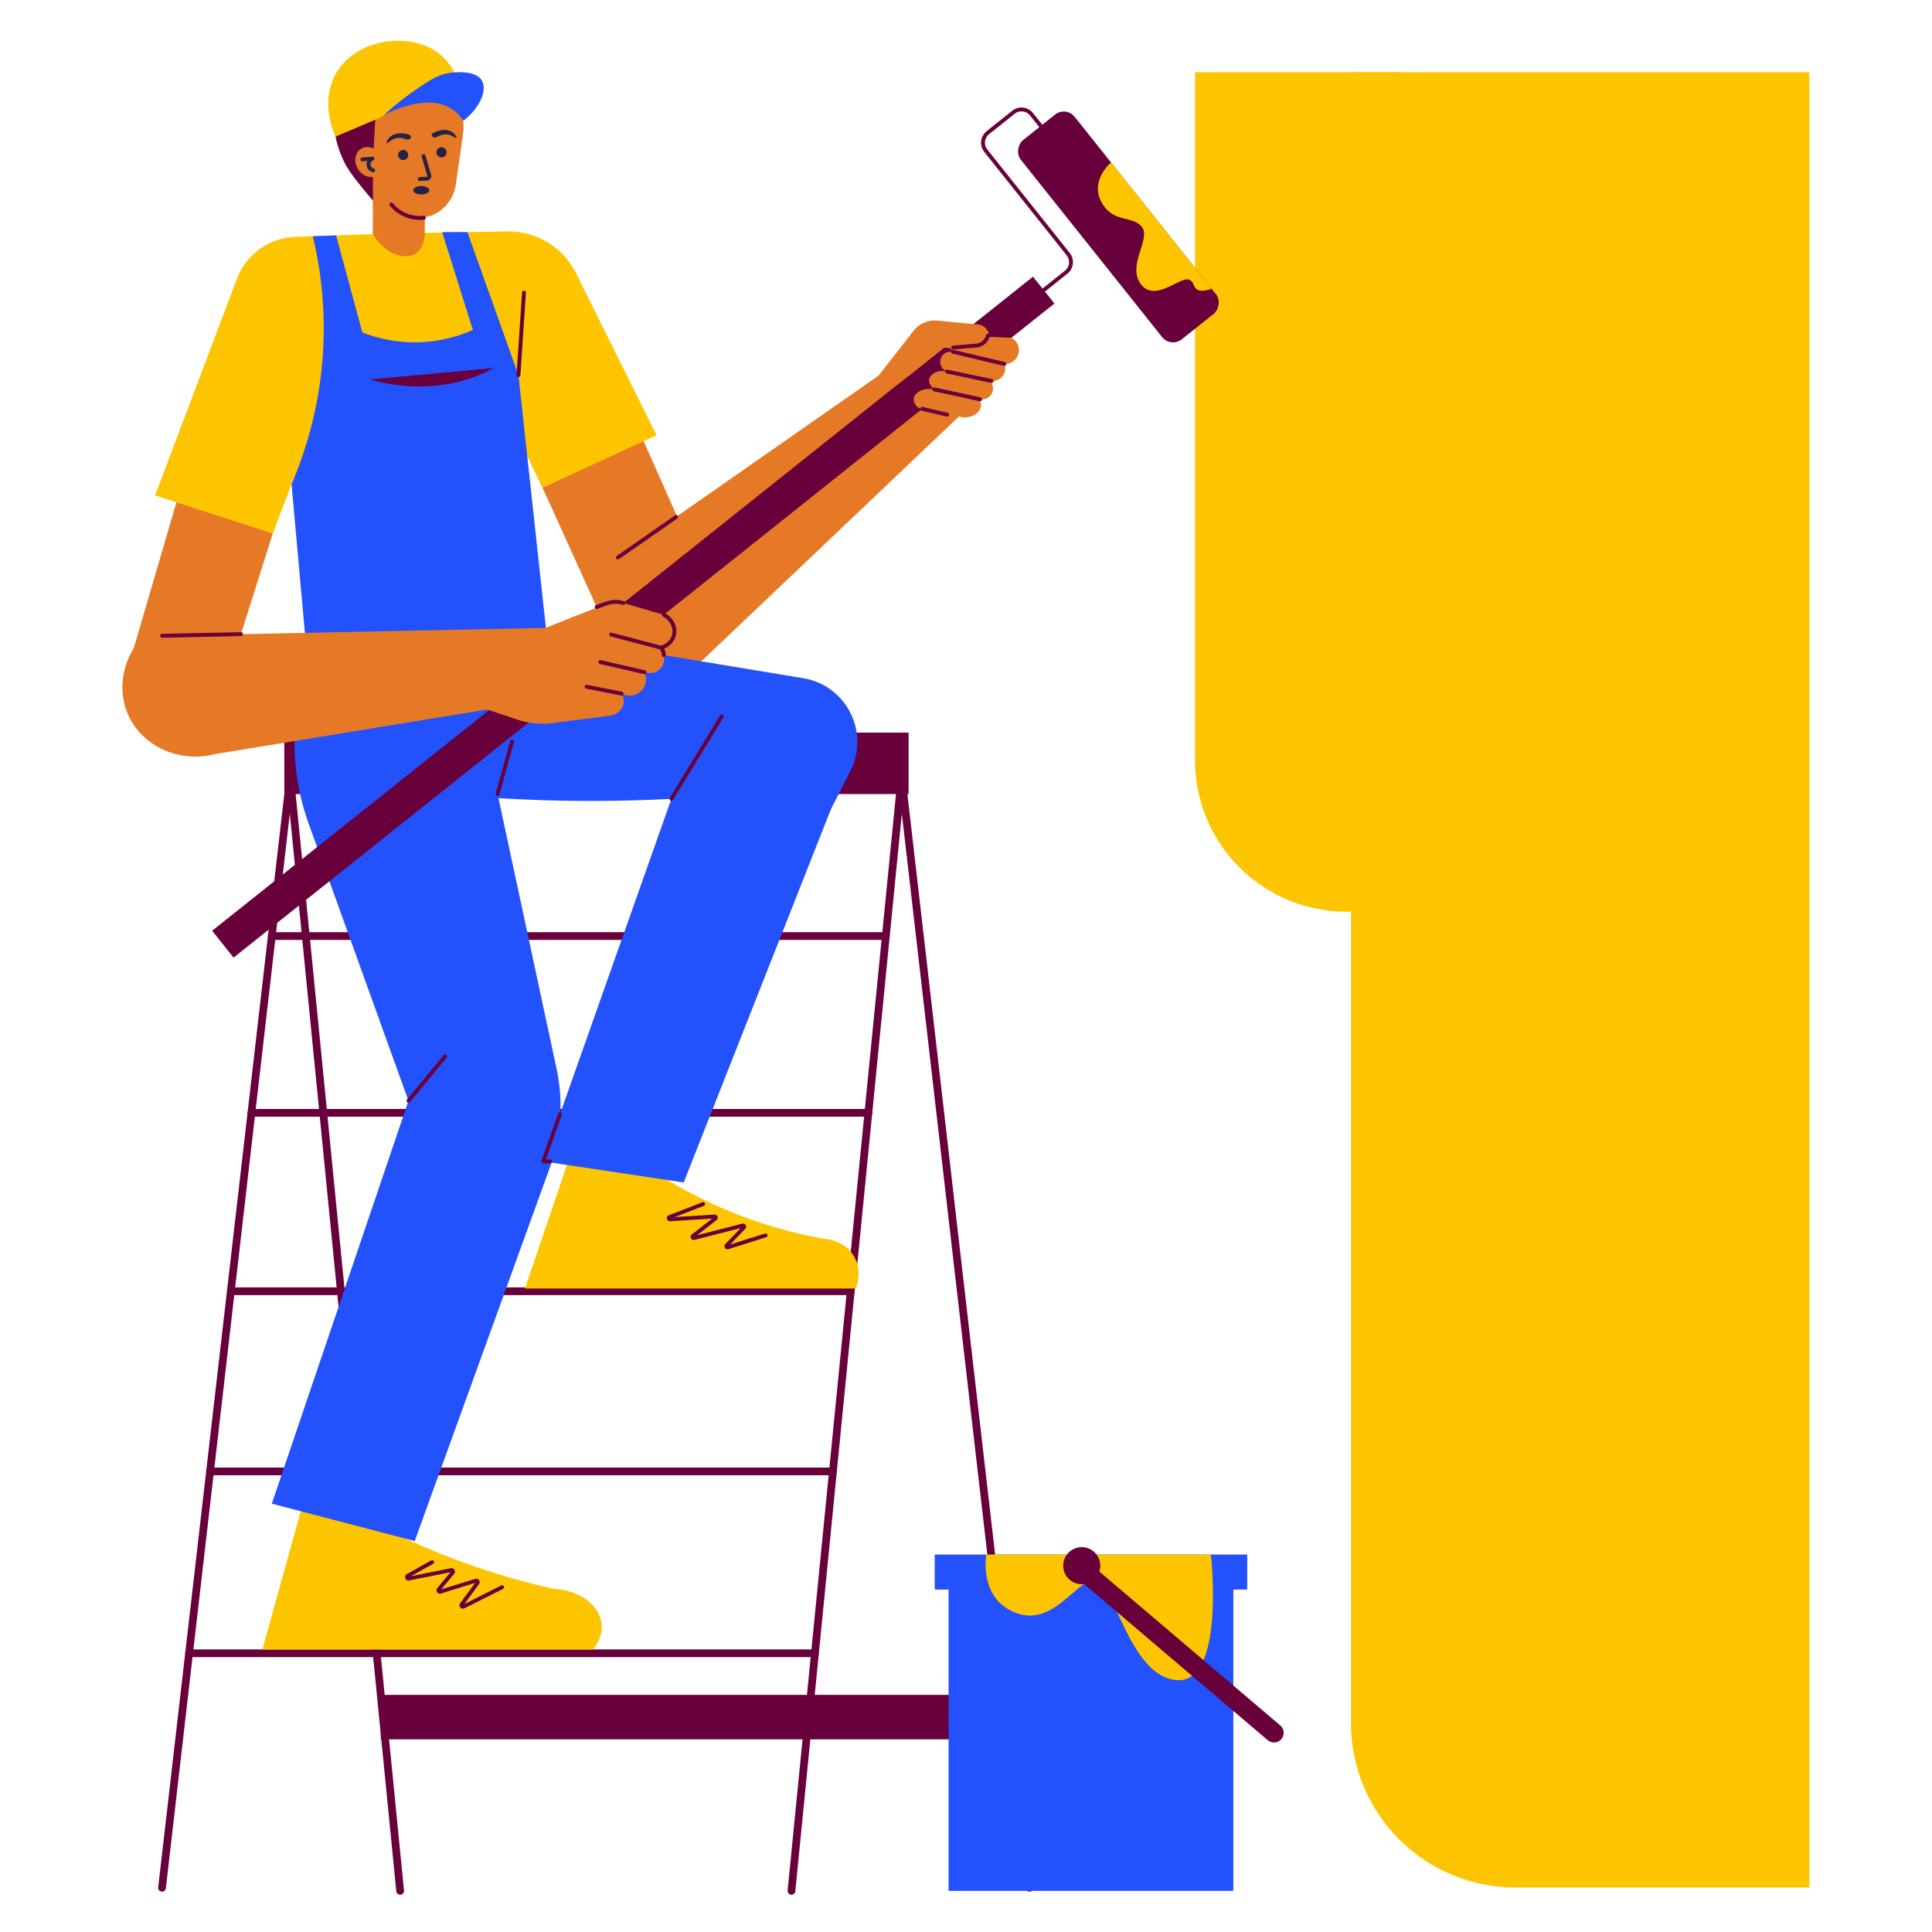
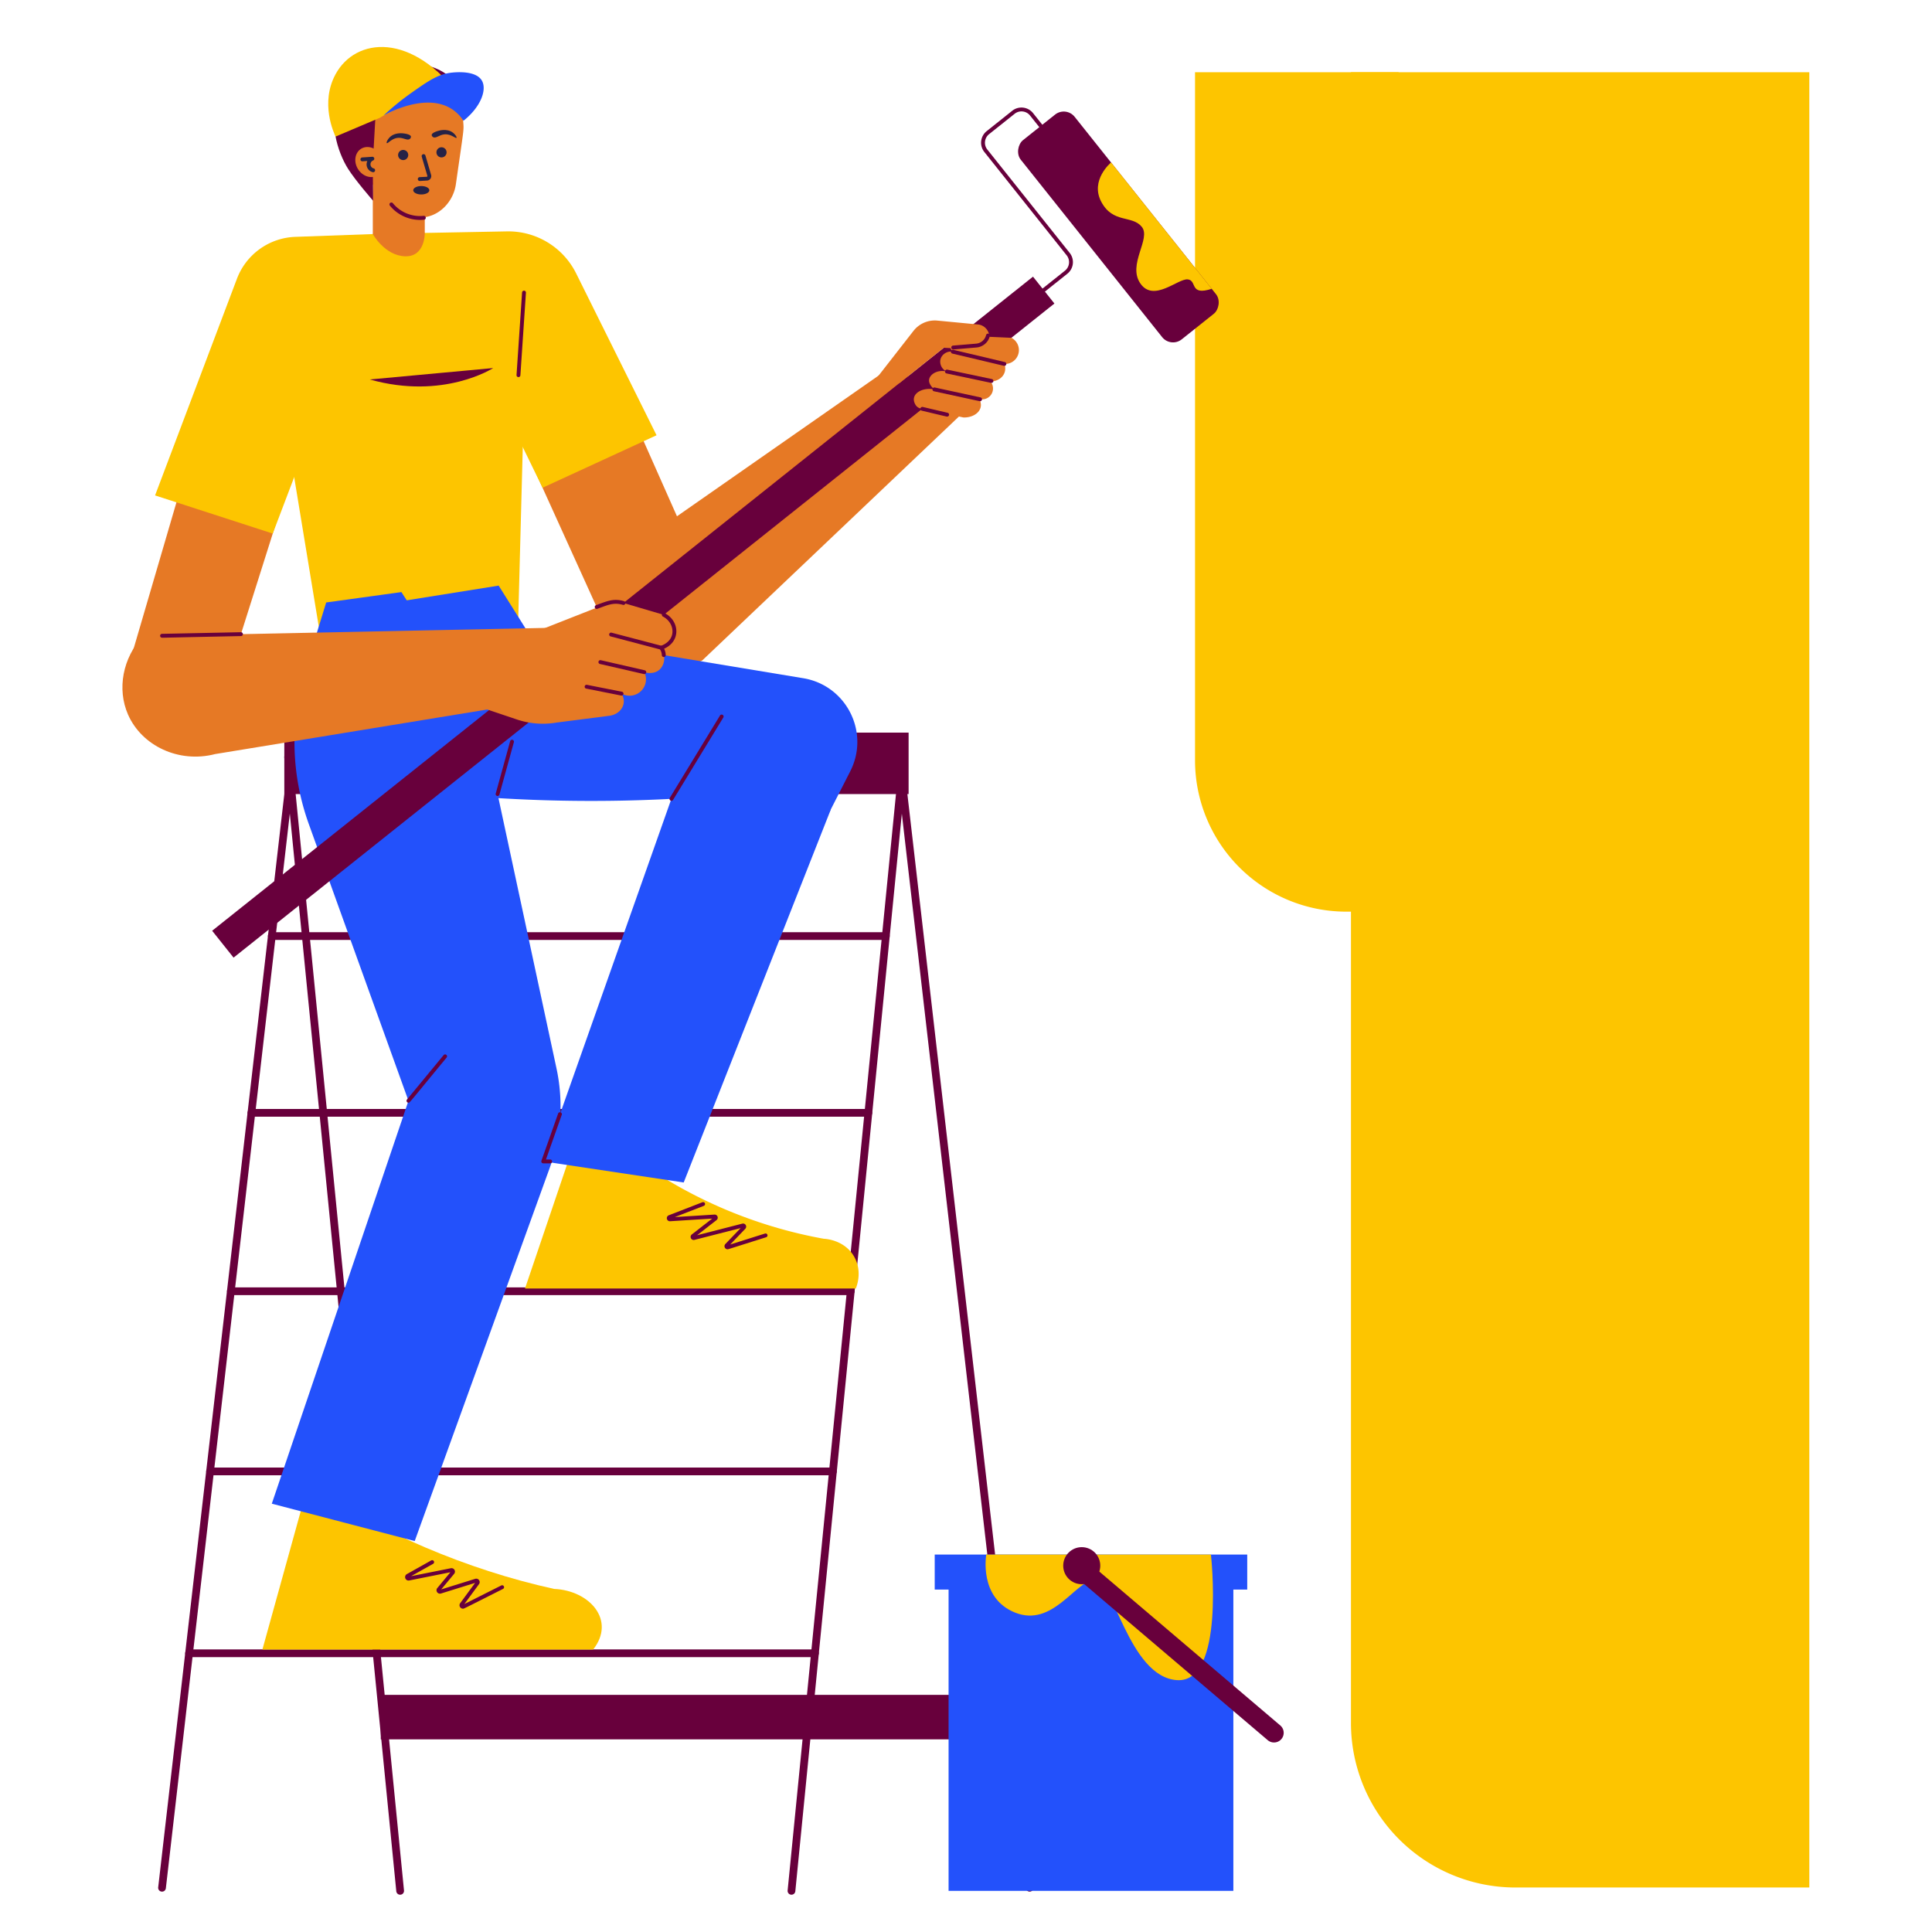
<svg xmlns="http://www.w3.org/2000/svg" viewBox="0 0 2000 2000">
  <g data-name="Painter painting wall">
    <path d="M414.24,1961.41a4,4,0,0,1-4-3.6L294.29,784.2a4,4,0,0,1,4-4.39H930.86a4,4,0,0,1,4,3.54l135,1170.23a4,4,0,1,1-7.94.91L927.29,787.81H302.68L418.22,1957A4,4,0,0,1,414.24,1961.41Z" fill="#68003c" />
    <rect fill="#68003c" height="46.05" width="653.94" x="394.19" y="1754.52" />
    <rect fill="#68003c" height="63.62" width="646.27" x="294.32" y="758.4" />
    <path d="M819.35,1961.41a4,4,0,0,1-4-4.39L930.9,787.81H306.29L171.72,1954.49a4,4,0,1,1-7.94-.91l135-1170.23a4,4,0,0,1,4-3.54H935.32a4,4,0,0,1,4,4.39l-116,1173.61A4,4,0,0,1,819.35,1961.41Z" fill="#68003c" />
    <path d="M917,973H281.37a4,4,0,1,1,0-8H917a4,4,0,0,1,0,8Z" fill="#68003c" />
    <path d="M898.94,1156H260.26a4,4,0,0,1,0-8H898.94a4,4,0,0,1,0,8Z" fill="#68003c" />
    <path d="M880.68,1340.7H239a4,4,0,0,1,0-8H880.68a4,4,0,1,1,0,8Z" fill="#68003c" />
    <path d="M862.25,1527.19H217.45a4,4,0,0,1,0-8h644.8a4,4,0,0,1,0,8Z" fill="#68003c" />
    <path d="M843.64,1715.49H195.72a4,4,0,0,1,0-8H843.64a4,4,0,1,1,0,8Z" fill="#68003c" />
    <path d="M248.53,295Q192.22,487.36,135.9,679.75l106.36-.68L351,335.37l49.72-93.59-96.75,8A63.17,63.17,0,0,0,248.53,295Z" fill="#e67925" />
    <path d="M527.32,241.78H422l51.1,67.94L618.78,630.85l97.47-61.56L588.59,281.62A67,67,0,0,0,527.32,241.78Z" fill="#e67925" />
    <path d="M923.84,378.8,620,590.84a77.66,77.66,0,0,0,20.8,80c23,21.39,57.17,26.59,86,13L998.13,426Z" fill="#e67925" />
    <path d="M1398.51,74.75H1873a0,0,0,0,1,0,0V1953.94a0,0,0,0,1,0,0H1568.82a170.31,170.31,0,0,1-170.31-170.31V74.75A0,0,0,0,1,1398.51,74.75Z" fill="#fdc500" />
    <path d="M1237.09,74.75h210.66a0,0,0,0,1,0,0v869a0,0,0,0,1,0,0h-54A156.67,156.67,0,0,1,1237.09,787.1V74.75A0,0,0,0,1,1237.09,74.75Z" fill="#fdc500" />
    <rect fill="#e67925" height="102.24" width="53.8" x="385.93" y="168.88" />
    <path d="M479.64,127.36A61.69,61.69,0,1,0,378.5,178.93c1.61,3,3.17,5.6,4.59,7.82,12.25,19.15,27.23,38.64,50.4,38.44,19.95.69,35.76-15.73,38.42-34.39C480.15,133.07,480.2,135.35,479.64,127.36Z" fill="#e67925" />
    <path d="M434.58,187.37a2,2,0,0,1-.11-4c7.61-.42,7.59-.26,7.87-.66s.42.61-5.76-20.56a2,2,0,1,1,3.84-1.12l5.85,20a4.6,4.6,0,0,1-4.16,5.88C433.15,187.45,435,187.37,434.58,187.37Z" fill="#262246" />
    <path d="M456.69,152.47a5.25,5.25,0,1,0,5.6,4.87A5.24,5.24,0,0,0,456.69,152.47Z" fill="#262246" />
    <path d="M417,155.23a5.25,5.25,0,1,0,5.6,4.87A5.25,5.25,0,0,0,417,155.23Z" fill="#262246" />
    <path d="M419.36,138.34c-1.54-.27-10.74-1.89-16.34,4.22-1.9,2.07-3.27,4.95-2.62,5.57,1,.94,4.87-4.86,11.54-5.41,5.74-.47,9.76,3.29,12.4,1a3,3,0,0,0,1.07-2.29C425.07,139.36,420.66,138.57,419.36,138.34Z" fill="#262246" />
    <path d="M469.17,137.55c-6.46-5.2-15.3-2.21-16.78-1.71-1.26.42-5.5,1.87-5.52,3.95,0,1.19,1.34,2.07,1.4,2.11,3,1.87,6.37-2.44,12.12-2.85,6.67-.47,11.4,4.69,12.22,3.61C473.15,142,471.36,139.31,469.17,137.55Z" fill="#262246" />
    <path d="M403.7,213a2,2,0,1,1,3.08-2.54,36.4,36.4,0,0,0,31.78,13,2,2,0,0,1,.41,4A40.39,40.39,0,0,1,403.7,213Z" fill="#68003c" />
    <path d="M400.73,241.78l-131,40.84L335.21,680.3,536,658.8q5.38-203.14,10.75-406.28Z" fill="#fdc500" />
    <path d="M516.21,606.22l30.56,48.71,284.77,47.16c44.62,7.4,69.18,56,48.64,96.33l-236.73,464.3-60.67-17.94C602.92,1099.64,648.57,958,722.46,825.31a1601.43,1601.43,0,0,1-321.18-10.13L394.44,625.7Z" fill="#2351fb" />
    <path d="M337.67,623.67l-21.74,70.64a250.75,250.75,0,0,0,3.75,158.76Q379.06,1018,438.47,1182.88c-63.23,133.93-108.34,281.5-129.48,441.46l63.64,17.45q102.63-239.13,205.25-478.27l-87.78-435L415.54,612.92Z" fill="#2351fb" />
    <path d="M318.69,1537.8l-47.07,169.83H614c23.89-30.32-3.6-61.22-40.39-62.79C482,1624.69,394.62,1586.19,318.69,1537.8Z" fill="#fdc500" />
    <path d="M599.82,1167.69l-56.33,166.17H885.9c.75-1.74,7.21-17.47-1.73-33.06-10.09-17.57-30.28-18.4-31.37-18.43a481.53,481.53,0,0,1-180.19-72.32Z" fill="#fdc500" />
    <path d="M425.9,1130.49q-72.25,213.06-144.53,426.11l147.94,38.69,139.82-386.46a186.57,186.57,0,0,0,7-102.59L501.82,760.1,415.64,872Z" fill="#2351fb" />
    <path d="M860,838.1l-152.23,386-145.36-21.83L708,790.21Z" fill="#2351fb" />
    <path d="M400.73,241.78l-95.05,3.41a67.17,67.17,0,0,0-60.4,43.37l-84.76,224.3,121.83,39.48C357.77,353.92,330.8,424.66,400.73,241.78Z" fill="#fdc500" />
    <path d="M405.24,241.78l119.46-2.25A78.42,78.42,0,0,1,596.41,283l83.25,167.58-118,54.32L490.2,358.29Z" fill="#fdc500" />
    <path d="M439.74,241.13s-27.09-17-53.81,1.18c0,0,12.27,22.27,33.3,23S439.74,241.13,439.74,241.13Z" fill="#e67925" />
-     <path d="M568.51,681.12l-31.8-292.74L483.88,240.29H457.71l31.8,101.24a147.82,147.82,0,0,1-114.42,2.56L347.94,243.67l-24.14.87a407.14,407.14,0,0,1-22,256.66l19.47,216.85Z" fill="#2351fb" />
    <path d="M388.46,124.28s-2.41-7.28,1.44-13.78c2.32-3.91,5.92-6,10.33-7.76,8.8-3.49,17.18-4.25,48.5-2.31,8.76.54,12.49.87,16.92,3.41,7.89,4.51,11.53,12.31,13.15,16.79,1.37-21.31-5.69-32.37-9.81-37.3-24.94-29.88-97.39-21.08-117.3,17.1-12.6,24.16-2.41,56.77,8.55,74.21,7.78,12.37,26,33.17,26,33.17C385.84,160.54,385.43,179.48,388.46,124.28Z" fill="#68003c" />
    <path d="M394.12,160.52c-4.68-7.61-13.75-10.54-20.26-6.54s-8,13.42-3.3,21,13.76,10.54,20.27,6.54S398.81,168.14,394.12,160.52Z" fill="#e67925" />
    <path d="M385.76,178.21a8.29,8.29,0,0,1-5.49-11.56l-5,.35a2,2,0,0,1-.28-4l10.35-.72a2,2,0,0,1,.92,3.83,4.32,4.32,0,0,0,.57,8.22A2,2,0,0,1,385.76,178.21Z" fill="#262246" />
-     <path d="M347.38,141.37,393.07,122s49-30.12,84.53-20.19c-.32-5.24-2.34-29-21.81-45.32C426.92,32.29,368,38.62,347.28,77,331.24,106.69,345.67,137.82,347.38,141.37Z" fill="#fdc500" />
+     <path d="M347.38,141.37,393.07,122s49-30.12,84.53-20.19C426.92,32.29,368,38.62,347.28,77,331.24,106.69,345.67,137.82,347.38,141.37Z" fill="#fdc500" />
    <path d="M468.31,75.12c-14.32,1.36-24.22,8.16-41.92,20.63a274.67,274.67,0,0,0-29.53,24c2-1.2,44.49-25.47,72.13-6a40.9,40.9,0,0,1,10.78,11.28c17.9-14.19,24.62-32.25,19-41.72C492.49,72.82,472.14,74.76,468.31,75.12Z" fill="#2351fb" />
    <path d="M1065.15,314.5a2,2,0,0,1-1.25-3.57l38.51-30.69a11.32,11.32,0,0,0,1.8-15.93l-85.25-107a15.35,15.35,0,0,1,2.43-21.55l26.48-21.1a15.36,15.36,0,0,1,21.55,2.43l37.09,46.54a2,2,0,0,1-3.13,2.49l-37.09-46.54a11.35,11.35,0,0,0-15.93-1.79l-26.48,21.1a11.36,11.36,0,0,0-1.8,15.93l85.26,107a15.32,15.32,0,0,1-2.44,21.55C1063.13,316.66,1066.18,314.5,1065.15,314.5Z" fill="#68003c" />
    <rect fill="#68003c" height="71.3" rx="14.42" transform="rotate(51.45 1157.756 234.897)" width="263.67" x="1025.97" y="199.28" />
    <path d="M1150.2,168.18s-22.14,18.31-10.09,40.84,31.7,13.44,41.81,25.72-15.17,39-1.35,58.8,39-5.46,49-4.32,1.33,17.31,24.82,9.74Z" fill="#fdc500" />
    <rect fill="#68003c" height="1086.53" transform="rotate(51.45 655.597 638.82)" width="35.57" x="637.83" y="95.6" />
    <path d="M536.71,390.38a2,2,0,0,1-2-2.14l5.74-85.49a2,2,0,1,1,4,.27l-5.74,85.49A2,2,0,0,1,536.71,390.38Z" fill="#68003c" />
    <path d="M906.09,393.22l39.54-50.68a28,28,0,0,1,24.76-10.66l42.45,4.05a13.08,13.08,0,0,1,11.2,14.6c-1,6.71-9.34,12.86-18.47,11L977,360l-46,36.66Z" fill="#e67925" />
    <path d="M995,347.34c-9.38.65-15.71,9.52-8.55,16.76-6.2-1.1-12,3-13,8.55a11.09,11.09,0,0,0,6.84,12c-9.72-2.4-17.62,2.75-18.46,8.21-.83,5.3,5.15,10,5.47,10.26-12.93-2.67-26.17,5.14-19.52,16a8.15,8.15,0,0,0,5.3,3.74l44.31,9.31c11.9.34,22.1-8.12,16.42-19.06a11.33,11.33,0,0,0,11.54-18.21c10.19,0,17.87-8.16,14.45-18.13A14.34,14.34,0,0,0,1047,349.7Z" fill="#e67925" />
-     <path d="M639.69,579.12a2,2,0,0,1-1.14-3.64l60.23-42a2,2,0,0,1,2.28,3.28C636.67,581.67,640.62,579.12,639.69,579.12Z" fill="#68003c" />
    <path d="M986.84,361.74a2,2,0,0,1-.16-4l23.78-2a11.64,11.64,0,0,0,10.35-8.88,2,2,0,0,1,3.89.94,15.61,15.61,0,0,1-13.9,11.92C978.75,362.43,988.78,361.74,986.84,361.74Z" fill="#68003c" />
    <path d="M1039.77,378.75c-.4,0,2.79.72-53.81-12.71a2,2,0,1,1,.92-3.89l53.35,12.66A2,2,0,0,1,1039.77,378.75Z" fill="#68003c" />
    <path d="M1026.35,396.37c-.4,0,2.29.53-46.5-9.79a2,2,0,0,1,.83-3.92l46.08,9.75A2,2,0,0,1,1026.35,396.37Z" fill="#68003c" />
    <path d="M1014.55,415.34c-.4,0,2.6.62-47.71-10.3a2,2,0,0,1,.85-3.91L1015,411.39A2,2,0,0,1,1014.55,415.34Z" fill="#68003c" />
    <path d="M980.27,431.25c-.4,0,.82.25-26-6.1a2,2,0,0,1,.92-3.89l25.5,6A2,2,0,0,1,980.27,431.25Z" fill="#68003c" />
    <path d="M555.86,653.42l80.71-31.81L688.89,637c12.69,7.38,16,20.84,11.29,27.71-4.37,6.42-14.86,5.87-15.73,5.81,5.27,8.36,3.68,18.47-2.4,23.25s-14.26,2.31-15,2.06a17,17,0,0,1-23.59,22.22c6.25,10.44-.91,21.37-12.66,22.92l-54.51,7a84.49,84.49,0,0,1-41.32-3.2L494.3,731.05Z" fill="#e67925" />
    <path d="M597.24,649.32l-449.37,9.23C127,681.2,121,713.25,132.48,739.6c14.14,32.36,52.48,50.8,90.28,41l350.88-57.46Q585.44,686.25,597.24,649.32Z" fill="#e67925" />
    <path d="M167.75,660.14a2,2,0,0,1,0-4l81.66-1.68a2,2,0,0,1,.08,4C138.21,660.75,175.64,660.14,167.75,660.14Z" fill="#68003c" />
    <path d="M617,626.46c10.6-3.78,17.81-7.44,29-4.15a2,2,0,0,1-1.13,3.84c-9.87-2.91-16.11.37-26.51,4.08A2,2,0,0,1,617,626.46Z" fill="#68003c" />
    <path d="M687.13,680.17a2,2,0,0,1-2-1.94,11.27,11.27,0,0,0-.55-3.16c-1.05-3.26-2.61-3.5-2-5.19a2,2,0,0,1,1.36-1.29c.09,0,9.37-2.71,11.69-11.09,2-7.32-1.92-15.41-9.38-19.23a2,2,0,0,1,1.83-3.56c15.29,7.83,17.11,29-.61,36.82a15.36,15.36,0,0,1,1.7,6.59A2,2,0,0,1,687.13,680.17Z" fill="#68003c" />
    <path d="M684.45,672.52c-.41,0,3.15.9-52.5-13.75a2,2,0,0,1,1-3.86l52,13.67A2,2,0,0,1,684.45,672.52Z" fill="#68003c" />
    <path d="M667,697.83c-.41,0,1.66.43-45.94-10.49a2,2,0,0,1,.9-3.9l45.48,10.44A2,2,0,0,1,667,697.83Z" fill="#68003c" />
    <path d="M643.41,720.06c-.41,0,1.8.39-36.64-7.23a2,2,0,0,1,.78-3.92l36.25,7.18A2,2,0,0,1,643.41,720.06Z" fill="#68003c" />
    <path d="M515.11,824a2,2,0,0,1-1.93-2.53l14.93-54.21a2,2,0,0,1,3.86,1.06L517,822.56A2,2,0,0,1,515.11,824Z" fill="#68003c" />
    <path d="M695.05,829a2,2,0,0,1-1.71-3l52-85.31a2,2,0,0,1,3.42,2.08l-52,85.31A2,2,0,0,1,695.05,829Z" fill="#68003c" />
    <path d="M422.84,1141.51a2,2,0,0,1-1.54-3.28l37.94-46a2,2,0,1,1,3.09,2.55C421.78,1143.94,424.24,1141.51,422.84,1141.51Z" fill="#68003c" />
    <path d="M382.81,392.83,510.55,381S459.25,414.37,382.81,392.83Z" fill="#68003c" />
    <path d="M569.54,1204.31c-7.73,0-8,.26-8.82-.85a2,2,0,0,1-.25-1.82l17.25-48.77a2,2,0,1,1,3.76,1.33l-16.3,46.11h4.36a2,2,0,0,1,0,4Z" fill="#68003c" />
    <path d="M479.22,1665.29a3.56,3.56,0,0,1-2.84-5.68l15.43-21-35.33,11a3.56,3.56,0,0,1-3.79-5.67l13.56-16.35-42.65,8.51a3.56,3.56,0,0,1-2.44-6.59l25.2-14.14a2,2,0,1,1,2,3.49l-22.77,12.78,41.13-8.22a3.57,3.57,0,0,1,3.44,5.77l-13.41,16.16,35.2-10.95a3.56,3.56,0,0,1,3.92,5.51l-15.14,20.57,38.1-19.16a2,2,0,1,1,1.79,3.57C477,1666.86,480.41,1665.29,479.22,1665.29Z" fill="#68003c" />
    <path d="M753.16,1293.25a3.21,3.21,0,0,1-2.29-5.42l15.86-16.53-47.84,12.23a3.2,3.2,0,0,1-2.75-5.62l21.12-16.43-43.59,2.75a3.2,3.2,0,0,1-1.36-6.17l34.84-13.5a2,2,0,1,1,1.45,3.73l-30,11.62,41-2.58a3.19,3.19,0,0,1,2.16,5.71l-20.13,15.66,46.82-12a3.2,3.2,0,0,1,3.1,5.31l-15.63,16.3,36-11.34a2,2,0,0,1,1.2,3.82C751.49,1293.93,753.9,1293.25,753.16,1293.25Z" fill="#68003c" />
    <ellipse cx="436.12" cy="196.95" fill="#262246" rx="8.34" ry="4.36" />
    <rect fill="#2351fb" height="334.7" width="294.79" x="981.97" y="1622.71" />
    <rect fill="#2351fb" height="36.25" width="323.52" x="967.61" y="1609.27" />
    <path d="M1021,1609.27s-8.21,45.14,30.09,60.19,61.43-31.46,81.33-34.2,35.63,100.55,85.91,104,35.22-130,35.22-130Z" fill="#fdc500" />
    <path d="M1318.82,1803.81a10,10,0,0,1-6.47-2.39l-201.09-171a10,10,0,0,1,13-15.23l201.09,171A10,10,0,0,1,1318.82,1803.81Z" fill="#68003c" />
    <circle cx="1119.82" cy="1620.79" fill="#68003c" r="19.18" />
  </g>
</svg>